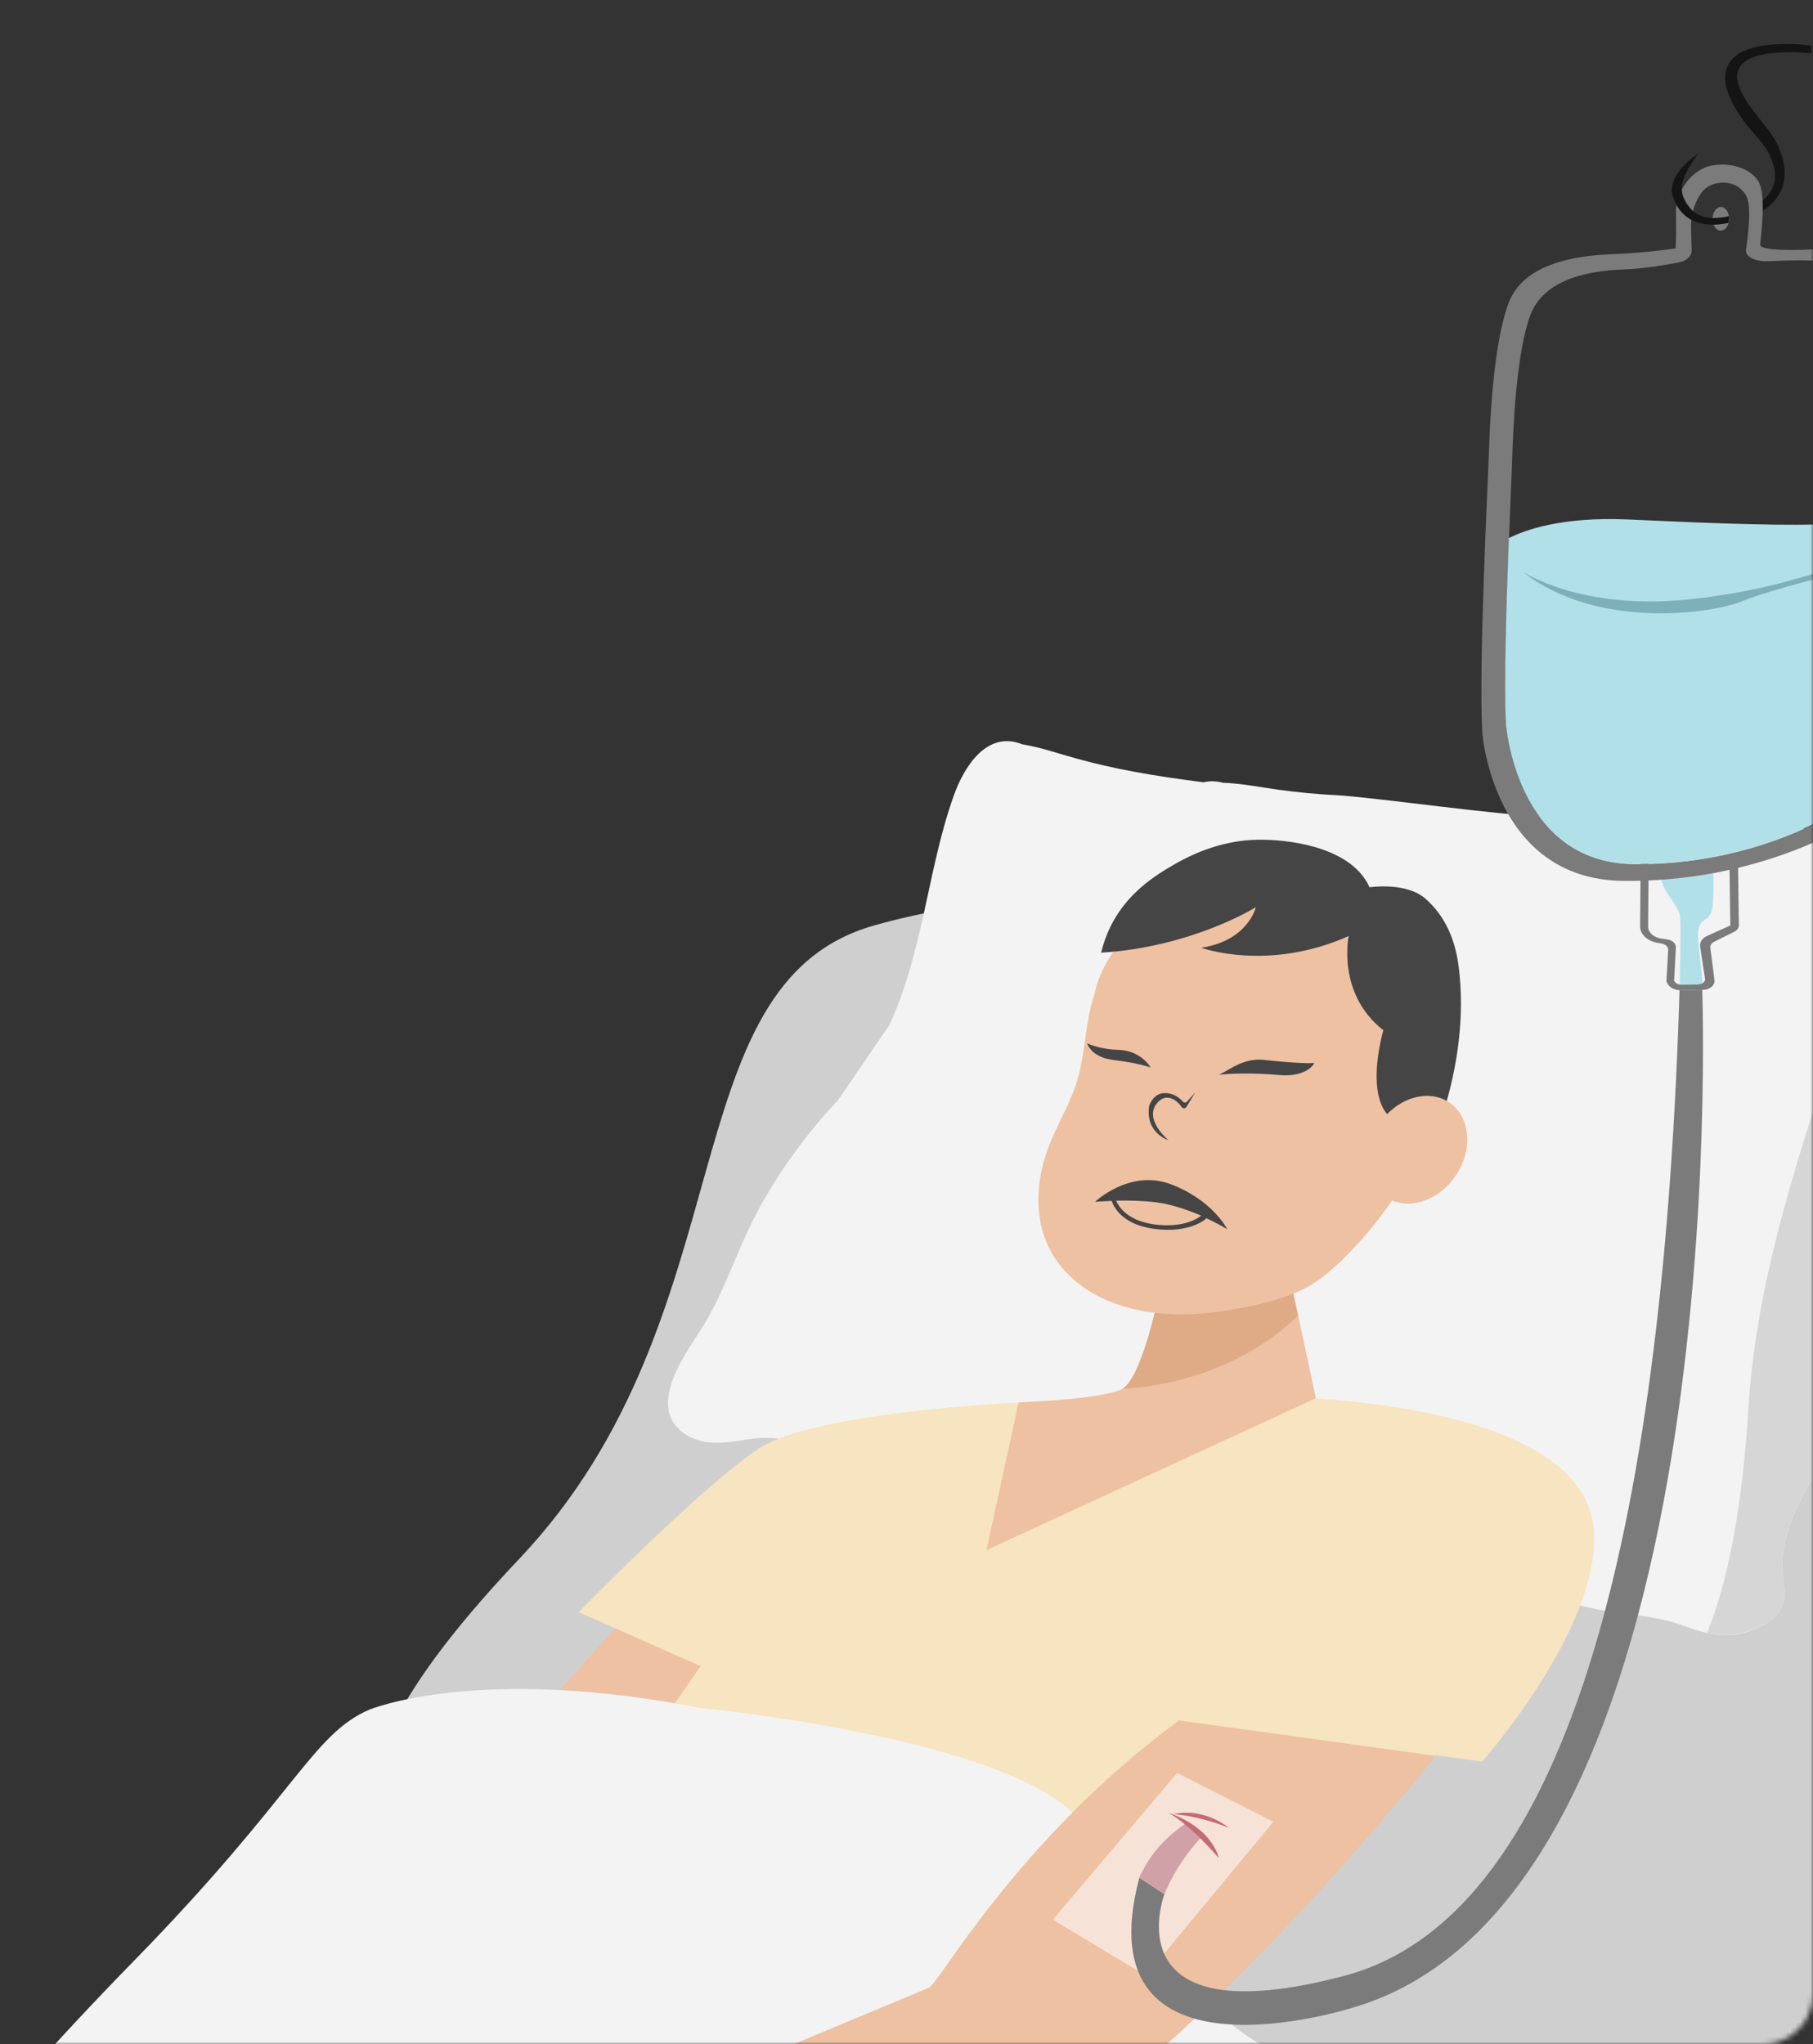
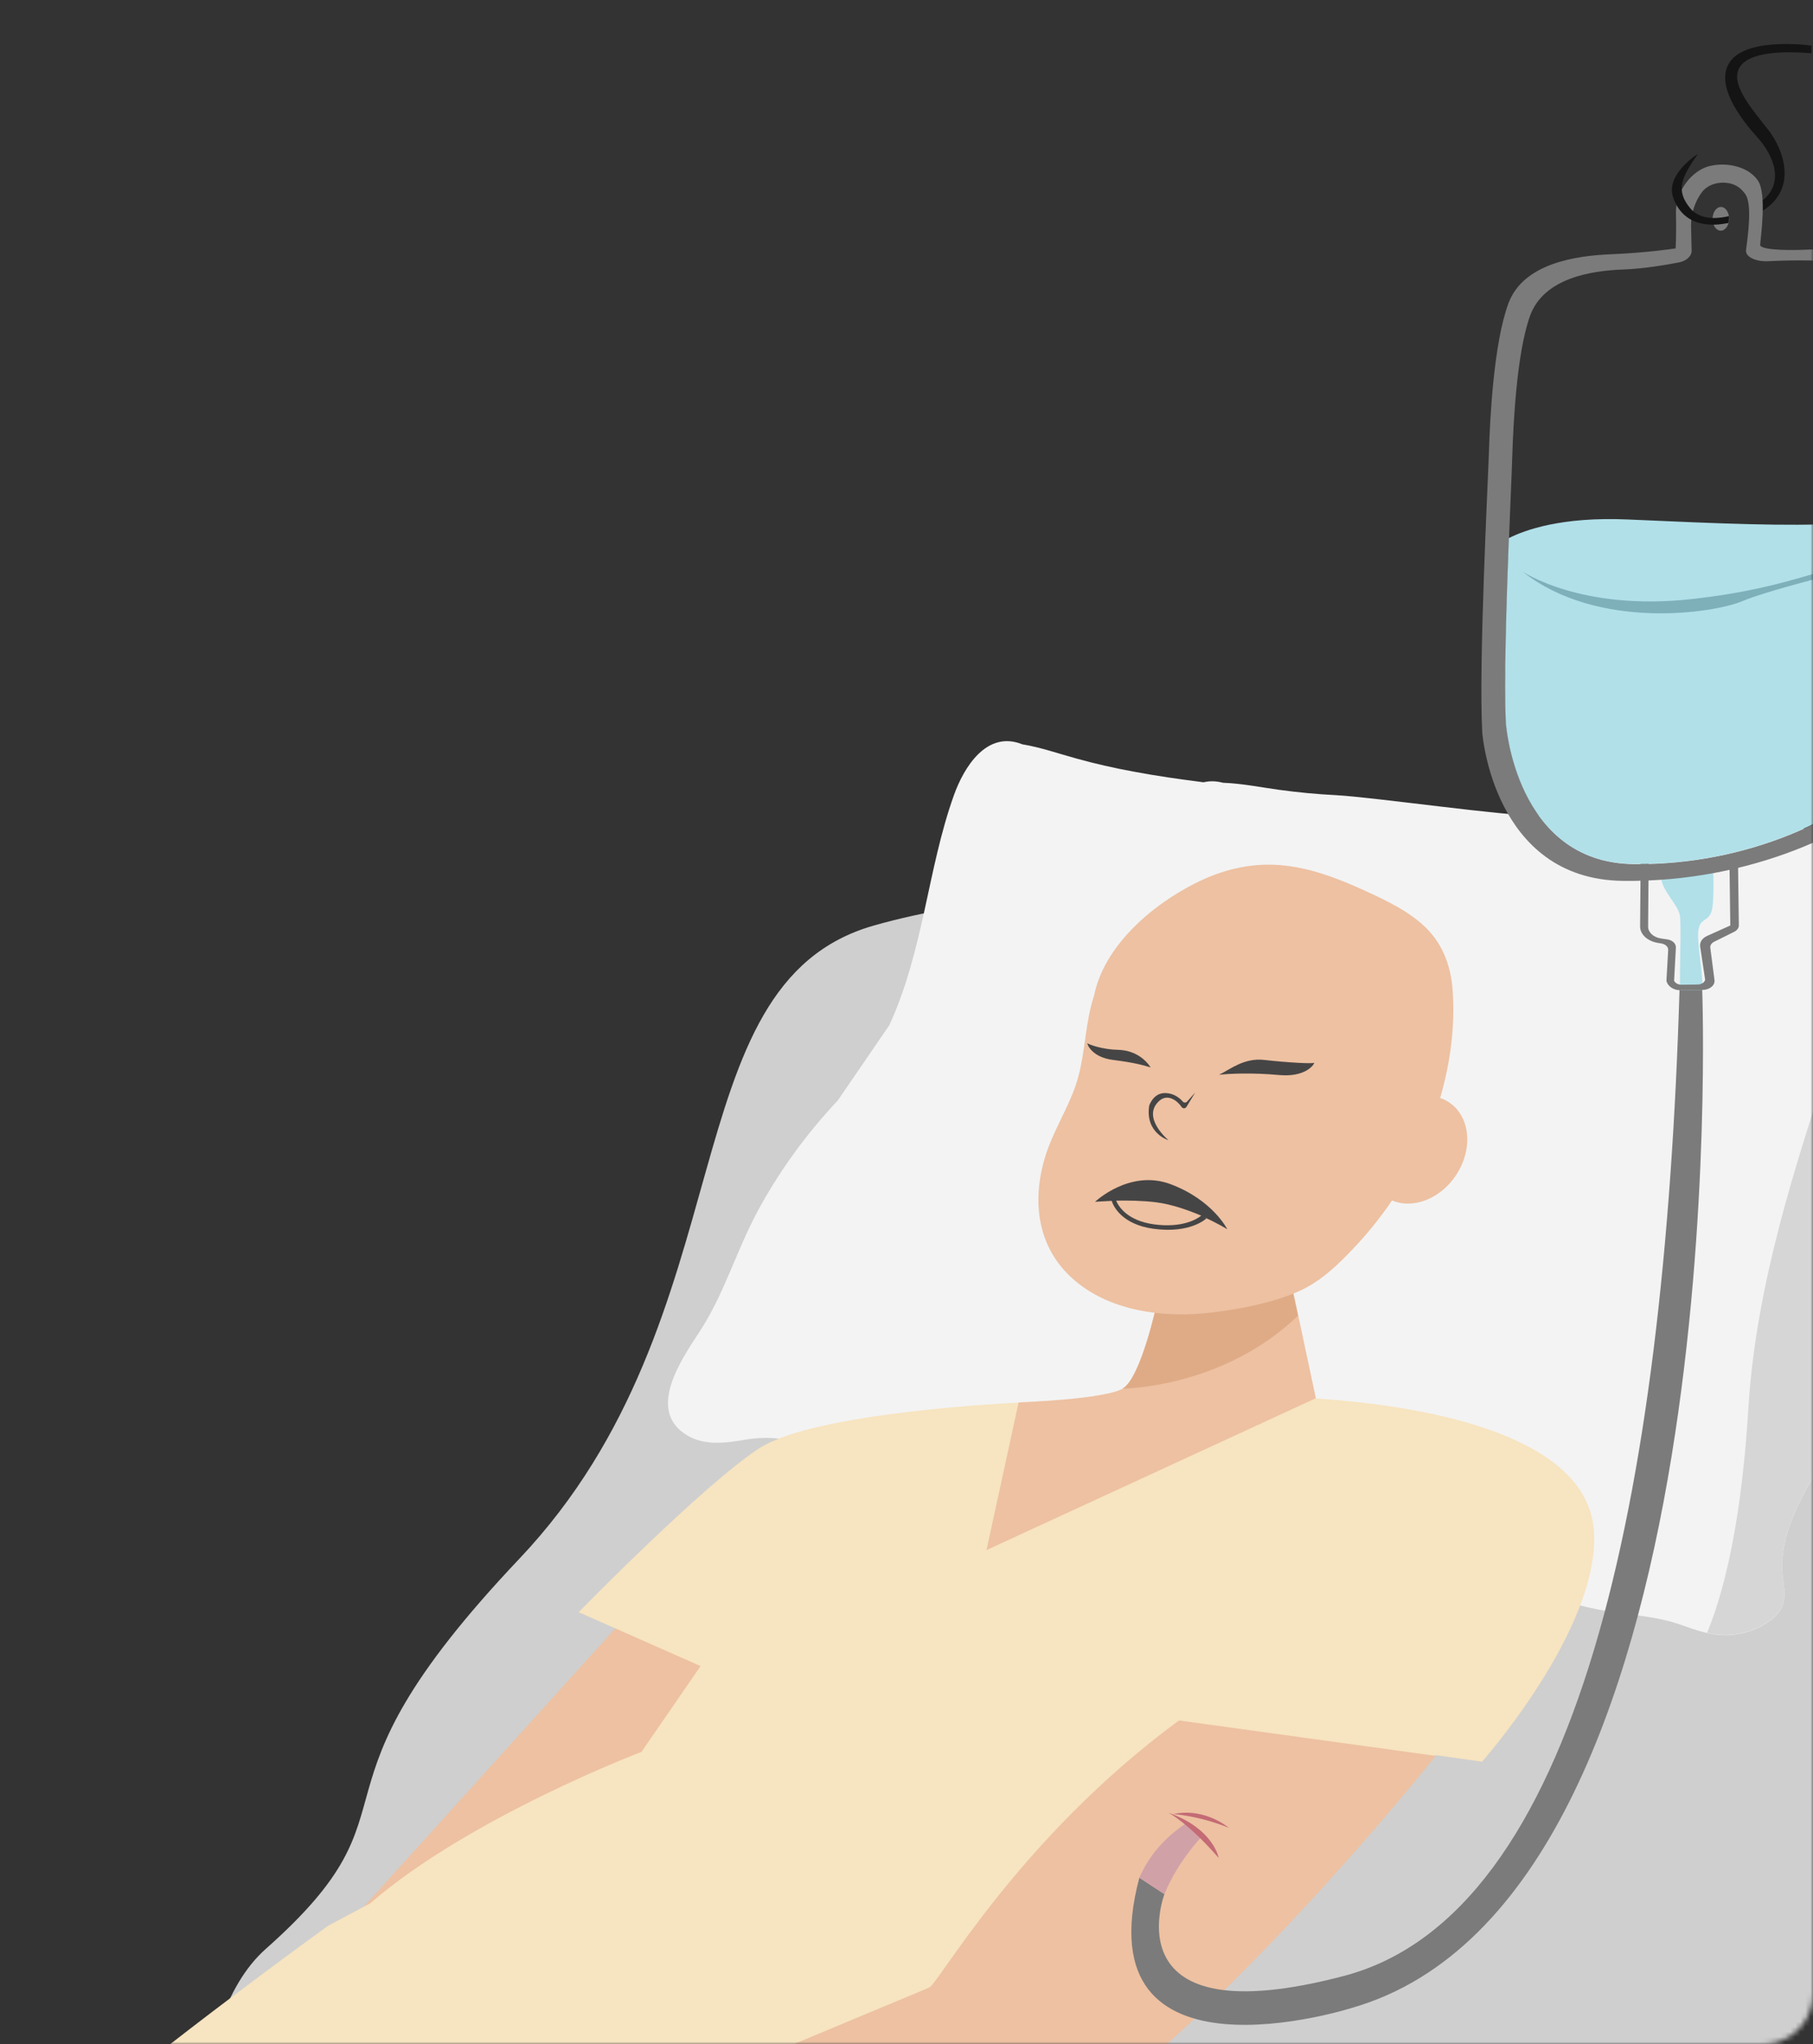
<svg xmlns="http://www.w3.org/2000/svg" width="360" height="406" viewBox="0 0 360 406" fill="none">
  <rect x="0" y="0" width="360" height="406" fill="#333333" stroke="none" />
  <mask id="mask0_14129_11684" style="mask-type:alpha" maskUnits="userSpaceOnUse" x="0" y="0" width="360" height="406">
    <rect width="360" height="406" rx="10" fill="#16A8BD" />
  </mask>
  <g mask="url(#mask0_14129_11684)">
-     <path d="M251.277 183.802C251.277 183.802 297.916 192.133 339.062 192.133C380.208 192.133 398.5 199.627 412.231 224.622C425.962 249.617 401.247 300.398 401.247 344.569C401.247 388.741 414.978 398.702 411.3 462.003C407.623 525.305 217.439 683.559 179.923 681.884C142.408 680.208 56.904 547.042 56.904 547.042C56.904 547.042 19.901 416.203 52.808 387.019C85.716 357.835 57.37 357.881 103.124 309.567C148.878 261.253 132.401 195.485 173.547 183.802C214.693 172.119 251.277 183.802 251.277 183.802Z" fill="#CFCFCF" />
+     <path d="M251.277 183.802C380.208 192.133 398.5 199.627 412.231 224.622C425.962 249.617 401.247 300.398 401.247 344.569C401.247 388.741 414.978 398.702 411.3 462.003C407.623 525.305 217.439 683.559 179.923 681.884C142.408 680.208 56.904 547.042 56.904 547.042C56.904 547.042 19.901 416.203 52.808 387.019C85.716 357.835 57.37 357.881 103.124 309.567C148.878 261.253 132.401 195.485 173.547 183.802C214.693 172.119 251.277 183.802 251.277 183.802Z" fill="#CFCFCF" />
    <path d="M388.352 170.07C385.373 166.812 380.812 165.602 376.53 165.276C371.642 164.904 366.755 165.323 361.868 164.95C357.074 164.578 352.326 163.787 347.625 163.088C342.272 162.251 336.873 161.459 331.474 161.227C328.728 161.087 325.981 161.134 323.282 161.366C321.839 161.506 320.303 161.599 319.093 162.297C317.79 161.878 316.067 161.971 314.811 161.925C311.645 161.832 308.527 161.878 305.362 161.971C299.451 162.158 272.92 158.341 265.333 157.922C261.516 157.736 257.699 157.363 253.929 156.851C250.252 156.339 246.575 155.595 242.851 155.455C241.409 155.083 240.152 155.083 238.988 155.362C234.287 154.757 229.633 154.105 224.978 153.221C221.208 152.523 217.484 151.685 213.807 150.661C210.223 149.683 206.686 148.427 203.009 147.822C195.934 144.982 191.419 152.337 189.417 157.922C186.764 165.323 185.275 173.049 183.599 180.683C181.924 188.27 180.062 195.903 176.85 203.024C176.757 203.211 176.664 203.443 176.571 203.63C173.173 208.61 169.822 213.497 166.377 218.524C160.094 225.227 154.648 232.674 150.319 240.773C146.177 248.546 143.756 257.064 138.916 264.464C135.332 269.957 128.257 280.104 136.402 285.037C139.986 287.178 144.129 286.573 147.992 285.922C152.833 285.084 157.115 285.829 161.723 287.225C161.723 287.225 182.529 293.136 206.313 295.324C214.133 296.022 265.845 302.492 272.547 303.842C279.529 305.285 286.139 307.938 292.655 310.777C299.032 313.57 305.408 316.502 312.111 318.41C315.602 319.388 319.139 320.039 322.723 320.505C326.354 320.97 330.031 321.389 333.522 322.599C336.92 323.81 340.178 325.02 343.855 324.694C347.02 324.415 350.464 323.065 352.698 320.784C355.258 318.224 354.095 315.199 353.909 312.034C353.722 308.496 354.56 304.959 355.864 301.654C358.517 294.905 362.938 289.087 366.197 282.617C369.688 275.728 370.851 268.188 372.154 260.694C373.737 251.757 375.133 242.774 375.366 233.698C375.552 226.669 375.273 219.595 376.25 212.613C376.576 211.449 376.949 210.285 377.321 209.168C378.95 204.467 381.277 200.185 383.837 195.903C386.304 191.854 388.818 187.758 390.168 183.196C391.564 178.774 391.657 173.654 388.352 170.07Z" fill="#F3F3F3" />
    <path d="M388.351 170.071C385.373 166.813 380.811 165.603 376.529 165.277C373.643 165.044 370.757 165.138 367.825 165.138C370.85 167.604 373.736 170.77 374.248 174.028C375.412 181.289 368.337 194.508 362.565 212.707C356.794 230.906 348.648 254.877 347.159 279.825C345.949 299.7 342.97 314.641 338.967 324.276C340.549 324.648 342.132 324.788 343.854 324.648C347.019 324.369 350.463 323.019 352.698 320.739C355.258 318.179 354.094 315.153 353.908 311.988C353.722 308.451 354.56 304.913 355.863 301.609C358.516 294.859 362.938 289.041 366.196 282.571C369.687 275.683 370.85 268.142 372.154 260.649C373.736 251.712 375.133 242.729 375.365 233.652C375.551 226.624 375.272 219.549 376.25 212.567C376.575 211.404 376.948 210.24 377.32 209.123C378.949 204.422 381.277 200.14 383.837 195.857C386.303 191.808 388.817 187.712 390.167 183.151C391.563 178.775 391.656 173.655 388.351 170.071Z" fill="#D6D6D6" />
    <path d="M127.653 317.34L68.773 382.503L131.982 362.582L156.186 325.904L127.653 317.34Z" fill="#EDC1A2" />
    <path d="M261.191 277.728C237.546 276.146 202.218 278.566 202.218 278.566C202.218 278.566 161.956 280.335 150.739 287.642C139.521 294.95 114.899 320.178 114.899 320.178L139.103 330.883L127.373 347.919C127.373 347.919 93.209 360.905 73.52 377.987L65.142 382.455C65.142 382.455 31.862 406.473 13.57 422.438C-4.723 438.403 -56.667 469.681 -70.072 481.643C-70.072 481.643 -54.48 495.235 -20.641 499.331C13.244 503.427 84.039 543.13 84.039 543.13C84.039 543.13 212.923 437.425 252.44 377.568C259.795 366.397 285.115 348.57 285.115 348.57L294.285 349.874C294.285 349.874 317.325 323.855 316.533 304.631C315.789 285.455 284.883 279.311 261.191 277.728Z" fill="#F7E4C0" />
    <path d="M229.727 258.831C229.727 258.831 226.562 273.632 222.932 275.773C219.301 277.914 202.265 278.52 202.265 278.52L195.889 307.843L261.285 277.682L256.118 253.432L229.727 258.831Z" fill="#EDC1A2" />
    <path d="M256.025 253.432L229.727 258.831C229.727 258.831 226.562 273.632 222.932 275.773C222.932 275.773 242.713 275.727 257.748 261.298L256.025 253.432Z" fill="#DFAB86" />
    <path d="M283.208 184.313C279.857 181.008 275.342 178.867 270.967 176.866C265.66 174.446 259.935 172.211 253.931 171.792C248.02 171.374 242.481 172.816 237.314 175.423C228.285 179.984 219.162 188.13 217.253 197.718C217.253 197.765 217.207 197.811 217.207 197.858C215.531 202.978 215.531 208.424 214.181 213.59C212.878 218.664 209.899 223.178 208.084 228.112C204.872 236.909 205.338 246.87 212.692 253.666C219.906 260.368 230.891 261.858 240.759 260.648C246.391 259.949 252.488 258.786 257.655 256.552C262.123 254.643 265.66 251.199 268.826 247.848C275.435 240.866 280.602 232.72 283.953 224.016C287.258 215.452 289.073 206.096 288.468 197.02C288.188 192.319 286.745 187.851 283.208 184.313Z" fill="#EDC1A2" />
-     <path d="M271.945 176.214C268.547 168.627 257.283 166.858 250.767 166.765C244.39 166.672 238.525 168.58 233.126 171.699C228.704 174.259 221.117 178.913 218.65 189.2C236.757 188.083 249.37 180.17 249.37 180.17C249.37 180.17 247.834 186.826 238.525 188.222C238.525 188.222 251.744 193.063 267.802 185.895C267.802 185.895 265.382 197.345 274.691 204.606C274.691 204.606 270.083 220.106 277.949 223.038C280.602 224.016 283.302 223.969 285.769 223.457C286.002 222.759 286.234 222.061 286.467 221.363C289.492 211.867 290.889 201.674 289.632 191.899C288.98 186.826 287.119 182.078 283.069 178.494C279.206 175.097 271.945 176.214 271.945 176.214Z" fill="#464545" />
    <path d="M289.088 233.435C292.56 228.242 291.962 221.751 287.752 218.936C283.542 216.121 277.315 218.049 273.843 223.242C270.371 228.435 270.969 234.926 275.179 237.741C279.389 240.556 285.616 238.628 289.088 233.435Z" fill="#EDC1A2" />
    <path d="M251.001 210.499C247.037 210.054 244.281 212.36 242.079 213.448C244.03 213.227 248.501 212.999 254.001 213.499C259.053 213.958 260.852 211.598 260.972 211.059C260.683 211.289 256.001 211.059 251.001 210.499Z" fill="#464545" />
    <path d="M237.314 216.988L235.591 219.828C235.359 220.2 234.847 220.2 234.614 219.828C233.869 218.71 231.821 216.942 230.006 218.804C226.748 222.062 232.007 226.437 232.007 226.437C232.007 226.437 227.353 225.041 228.191 219.595C228.191 219.595 228.982 216.988 231.449 217.081C233.125 217.128 234.288 218.105 234.847 218.757C235.079 219.036 235.498 219.036 235.731 218.757L237.314 216.988Z" fill="#464545" />
    <path d="M243.691 244.125C243.691 244.125 240.852 238.353 232.474 235.188C224.328 232.116 217.439 238.679 217.439 238.679C217.439 238.679 218.789 238.586 220.744 238.493C221.07 239.517 222.699 243.147 229.029 244.031C236.383 245.055 239.548 241.983 239.548 241.983C239.548 241.983 239.362 241.89 239.037 241.704C241.829 242.961 243.691 244.125 243.691 244.125ZM229.076 243.147C223.909 242.402 222.141 239.703 221.629 238.446C223.956 238.399 226.935 238.446 229.541 238.772C232.799 239.191 235.964 240.354 238.524 241.425C237.733 242.077 234.801 243.938 229.076 243.147Z" fill="#464545" />
    <path d="M222.001 208.499C225.435 208.578 227.539 210.509 228.487 211.995C226.989 211.521 225.001 210.999 221.001 210.499C216.971 209.995 215.925 207.593 215.908 207.178C216.102 207.393 218.808 208.426 222.001 208.499Z" fill="#464545" />
-     <path d="M272.261 414.963C257.473 408.934 250.656 408.51 240.007 397.926C229.357 387.343 229.18 374.526 212.553 359.56C195.89 344.649 139.301 339.238 139.301 339.238C94.868 330.506 73.301 339.552 73.301 339.552C61.932 344.474 58.699 356.582 26.56 389.459C-5.578 422.337 -23.511 446.845 -50.638 479.883C-77.711 512.957 -150.044 585.548 -185.619 623.175C-221.202 660.755 -209.741 699.066 -209.741 699.066C-194.963 809.287 -182.139 845.102 -97.209 829.521C-93.343 830.379 -89.183 831.038 -84.822 831.514C-46.11 835.72 -7.369 823.795 22.651 799.014C79.19 752.411 180.856 667.076 191.626 647.664C206.64 620.595 205.418 589.06 205.418 589.06C218.315 569.613 214.289 556.029 215.514 549.672C216.739 543.316 223.509 538.153 233.289 531.407C243.07 524.661 254.674 504.66 266.444 480.168C278.215 455.676 289.387 455.819 292.548 439.695C295.763 423.608 287.048 420.993 272.261 414.963Z" fill="#F3F3F3" />
    <path d="M234.103 341.684C201.986 365.282 186.068 394.559 184.439 394.745C184.392 394.745 184.206 394.838 183.927 394.978C179.226 396.933 143.386 411.874 115.831 423.51C111.502 425.326 107.08 426.769 102.519 427.839C99.633 428.491 96.422 429.189 93.955 429.515C84.785 430.771 77.338 428.258 68.262 429.328C64.119 429.794 59.93 431.982 54.345 433.564C49.876 434.867 46.059 441.942 50.947 443.152C54.81 444.13 59.651 441.244 63.235 440.686C69.332 439.708 72.171 440.08 70.356 445.573C68.634 450.739 64.864 453.113 59.278 454.463C54.158 455.72 48.945 456.418 43.732 455.208C40.94 454.556 38.054 453.858 35.121 453.765C31.584 453.625 29.489 459.583 33.26 461.538C38.659 464.284 45.454 464.796 48.526 464.889C50.062 464.936 56.532 464.843 56.718 465.168C56.905 465.494 46.665 465.355 45.222 465.401C38.054 465.774 34.097 464.656 29.815 464.843C23.625 465.168 26.976 472.383 31.631 473.919C34.656 474.896 38.007 474.943 41.172 474.85C44.337 474.803 47.502 474.478 50.714 474.105C52.39 473.919 53.926 473.64 55.555 473.36C56.579 473.174 60.163 472.29 60.582 472.755C60.582 472.755 51.319 474.99 50.9 475.129C50.435 475.129 42.801 475.548 40.707 475.92C38.705 476.246 36.192 476.944 35.587 479.458C34.935 482.157 39.171 483.554 41.405 483.833C52.157 485.183 65.05 478.806 66.074 479.272C67.424 479.923 51.04 483.507 51.366 486.719C51.412 486.998 51.459 487.231 51.505 487.464C52.948 491.699 64.259 487.371 70.682 484.159C76.826 481.04 80.27 479.039 84.646 475.502C90.371 470.894 94.839 466.006 96.934 458.745C112.154 456.325 175.456 445.433 206.641 425.558C242.248 402.844 285.07 348.712 285.07 348.712L234.103 341.684Z" fill="#EDC1A2" />
-     <path opacity="0.65" d="M209.061 381.247L227.539 392.371L252.86 361.791L233.73 352.109L209.061 381.247Z" fill="#FBF4F3" />
    <path d="M231.215 376.173C231.215 376.173 220.37 404.659 266.869 392.417C313.368 380.176 330.473 297.5 333.499 196.5H337.999C337.999 196.5 344.879 376.778 268.498 398.748C268.498 398.748 214.831 415.923 226.235 372.915L231.215 376.173Z" fill="#7B7B7B" />
    <path d="M226.236 372.914L231.217 376.172C233.823 369.702 238.571 364.815 238.571 364.815L235.499 362.115C230.798 365.234 227.912 369.05 226.236 372.914Z" fill="#D1A1A8" />
    <path d="M232 360C232 360 235.831 361.903 242 369C242 369.051 241.055 363.188 232 360Z" fill="#C46B75" />
    <path d="M233 360.272C233 360.272 238.055 360.588 244 363C244 363 239.272 358.928 233 360.272Z" fill="#C46B75" />
    <path d="M337.234 184.78C337.626 182.325 338.908 183.109 339.733 181.355C340.558 179.601 340.137 171.691 340.137 171.691L329.645 171.639C329.645 171.639 329.644 171.639 329.838 174.275C330.031 176.911 333.031 179.463 333.537 181.671C333.932 183.503 333.427 193.593 333.625 196.653L338.076 196.595C338.2 193.908 336.887 186.669 337.234 184.78Z" fill="#B1E0E9" />
    <path d="M333.624 196.653L338.075 196.596C339.505 196.577 340.606 195.667 340.433 194.586L339.609 188.236C339.55 187.766 339.809 187.338 340.335 187.049L344.337 185.065C344.916 184.775 345.28 184.299 345.274 183.781L345.11 171.203L343.421 171.696L343.578 183.803L338.942 185.889C337.994 186.325 337.475 187.133 337.592 187.98L338.577 194.516C338.579 194.657 338.528 194.799 338.372 194.99C338.111 195.323 337.637 195.518 337.107 195.524L333.928 195.566C333.345 195.573 332.812 195.345 332.543 194.971C332.435 194.831 332.381 194.738 332.432 194.596L332.773 188.183C332.815 187.382 332.064 186.685 331.003 186.557L329.835 186.384C328.348 186.168 327.276 185.192 327.261 184.062L327.363 171.48L325.772 171.407L325.67 183.941C325.638 185.59 327.193 186.984 329.37 187.285L329.901 187.373C330.697 187.504 331.287 188.061 331.242 188.674L330.897 194.757C331.07 195.791 332.247 196.671 333.624 196.653Z" fill="#7B7B7B" />
    <path d="M343.341 43.466C343.354 42.165 342.629 41.106 341.722 41.102C340.815 41.097 340.069 42.148 340.057 43.449C340.044 44.75 340.769 45.808 341.676 45.813C342.583 45.818 343.329 44.767 343.341 43.466Z" fill="#7B7B7B" />
    <path d="M351.276 25.995C348.689 22.636 344.764 18.258 344.935 15.052C345.105 11.846 348.946 9.723 359.713 10.572L359.747 9.064C359.747 9.064 347.749 7.335 343.833 11.862C339.972 16.436 345.844 23.851 349.015 27.343C352.188 30.883 354.486 36.46 349.762 39.961C349.604 40.057 349.447 40.2 349.29 40.297C349.35 40.908 349.359 41.568 349.368 42.227C357.627 37.644 353.702 29.167 351.276 25.995Z" fill="#141414" />
    <path d="M382.689 102.538C380.896 86.919 382.431 58.205 380.532 54.79C378.633 51.375 368.853 49.052 357.627 49.622C357.627 49.622 349.417 49.917 349.506 48.597C349.595 47.276 350.859 38.543 349.076 35.881C347.293 33.218 343.199 32.141 339.606 32.941C336.013 33.742 332.676 37.931 332.787 42.359C332.897 46.786 332.718 49.333 332.718 49.333C332.718 49.333 327.06 50.207 320.016 50.487C312.972 50.767 302.5 52.27 299.53 60.224C296.56 68.225 295.856 83.405 295.668 89.344C295.481 95.284 293.573 132.012 294.331 145.524C294.331 145.524 296.458 174.615 322.214 174.94C347.971 175.265 368.766 164.771 378.031 156.028C387.297 147.286 384.482 118.205 382.689 102.538ZM374.98 153.618C366.609 161.925 347.715 171.876 324.344 171.614C300.972 171.305 299.077 143.72 299.077 143.72C298.38 130.866 300.154 96.071 300.292 90.415C300.484 84.759 301.091 70.333 303.802 62.76C306.512 55.186 316.031 53.743 322.387 53.519C326.412 53.373 330.8 52.609 333.443 52.103C334.923 51.801 335.97 50.798 335.902 49.669C335.887 48.538 335.813 46.89 335.787 44.864C335.754 42.367 336.622 39.859 338.03 38.05C339.646 36.003 343.456 35.624 345.546 37.434C345.921 37.759 346.298 38.179 346.622 38.645C347.92 40.702 347.097 46.696 346.71 49.575C346.612 50.189 346.888 51.034 348.538 51.578C349.389 51.849 350.291 51.932 351.244 51.872C355.957 51.623 376.826 50.928 378.442 57.079C379.335 60.507 377.626 88.092 379.249 102.913C380.766 117.687 383.35 145.311 374.98 153.618Z" fill="#7B7B7B" />
    <path d="M364.956 103.993C355.161 104.544 341.906 104.009 323.243 103.168C310.094 102.585 302.764 105.271 299.605 106.867C299.133 119.5 298.603 135.762 299.023 143.672C299.023 143.672 300.919 171.305 324.29 171.567C347.662 171.876 366.556 161.878 374.926 153.571C383.088 145.502 380.89 119.099 379.263 103.995C376.93 103.884 371.893 103.62 364.956 103.993Z" fill="#B1E0E9" />
    <path d="M302.342 113.522C302.342 113.522 313.996 121.428 335.902 118.976C357.807 116.524 362.511 111.516 373.957 111.556C373.957 111.556 351.666 116.934 346.027 119.363C340.389 121.792 317.172 125.297 302.342 113.522Z" fill="#7EB0BA" />
    <path d="M343.286 42.929C342.229 43.179 341.224 43.286 340.27 43.298C340.217 43.299 340.164 43.3 340.111 43.3C338.309 43.23 336.712 42.685 335.635 41.38C332.621 37.744 333.913 35.23 337.138 30.57C337.138 30.57 330.672 34.612 332.215 39.162C333.262 42.258 335.678 44.677 340.287 44.617C340.393 44.616 340.499 44.615 340.552 44.614C341.347 44.604 342.246 44.451 343.197 44.297C343.247 44.061 343.297 43.777 343.293 43.495C343.344 43.306 343.288 43.118 343.286 42.929Z" fill="#141414" />
  </g>
</svg>